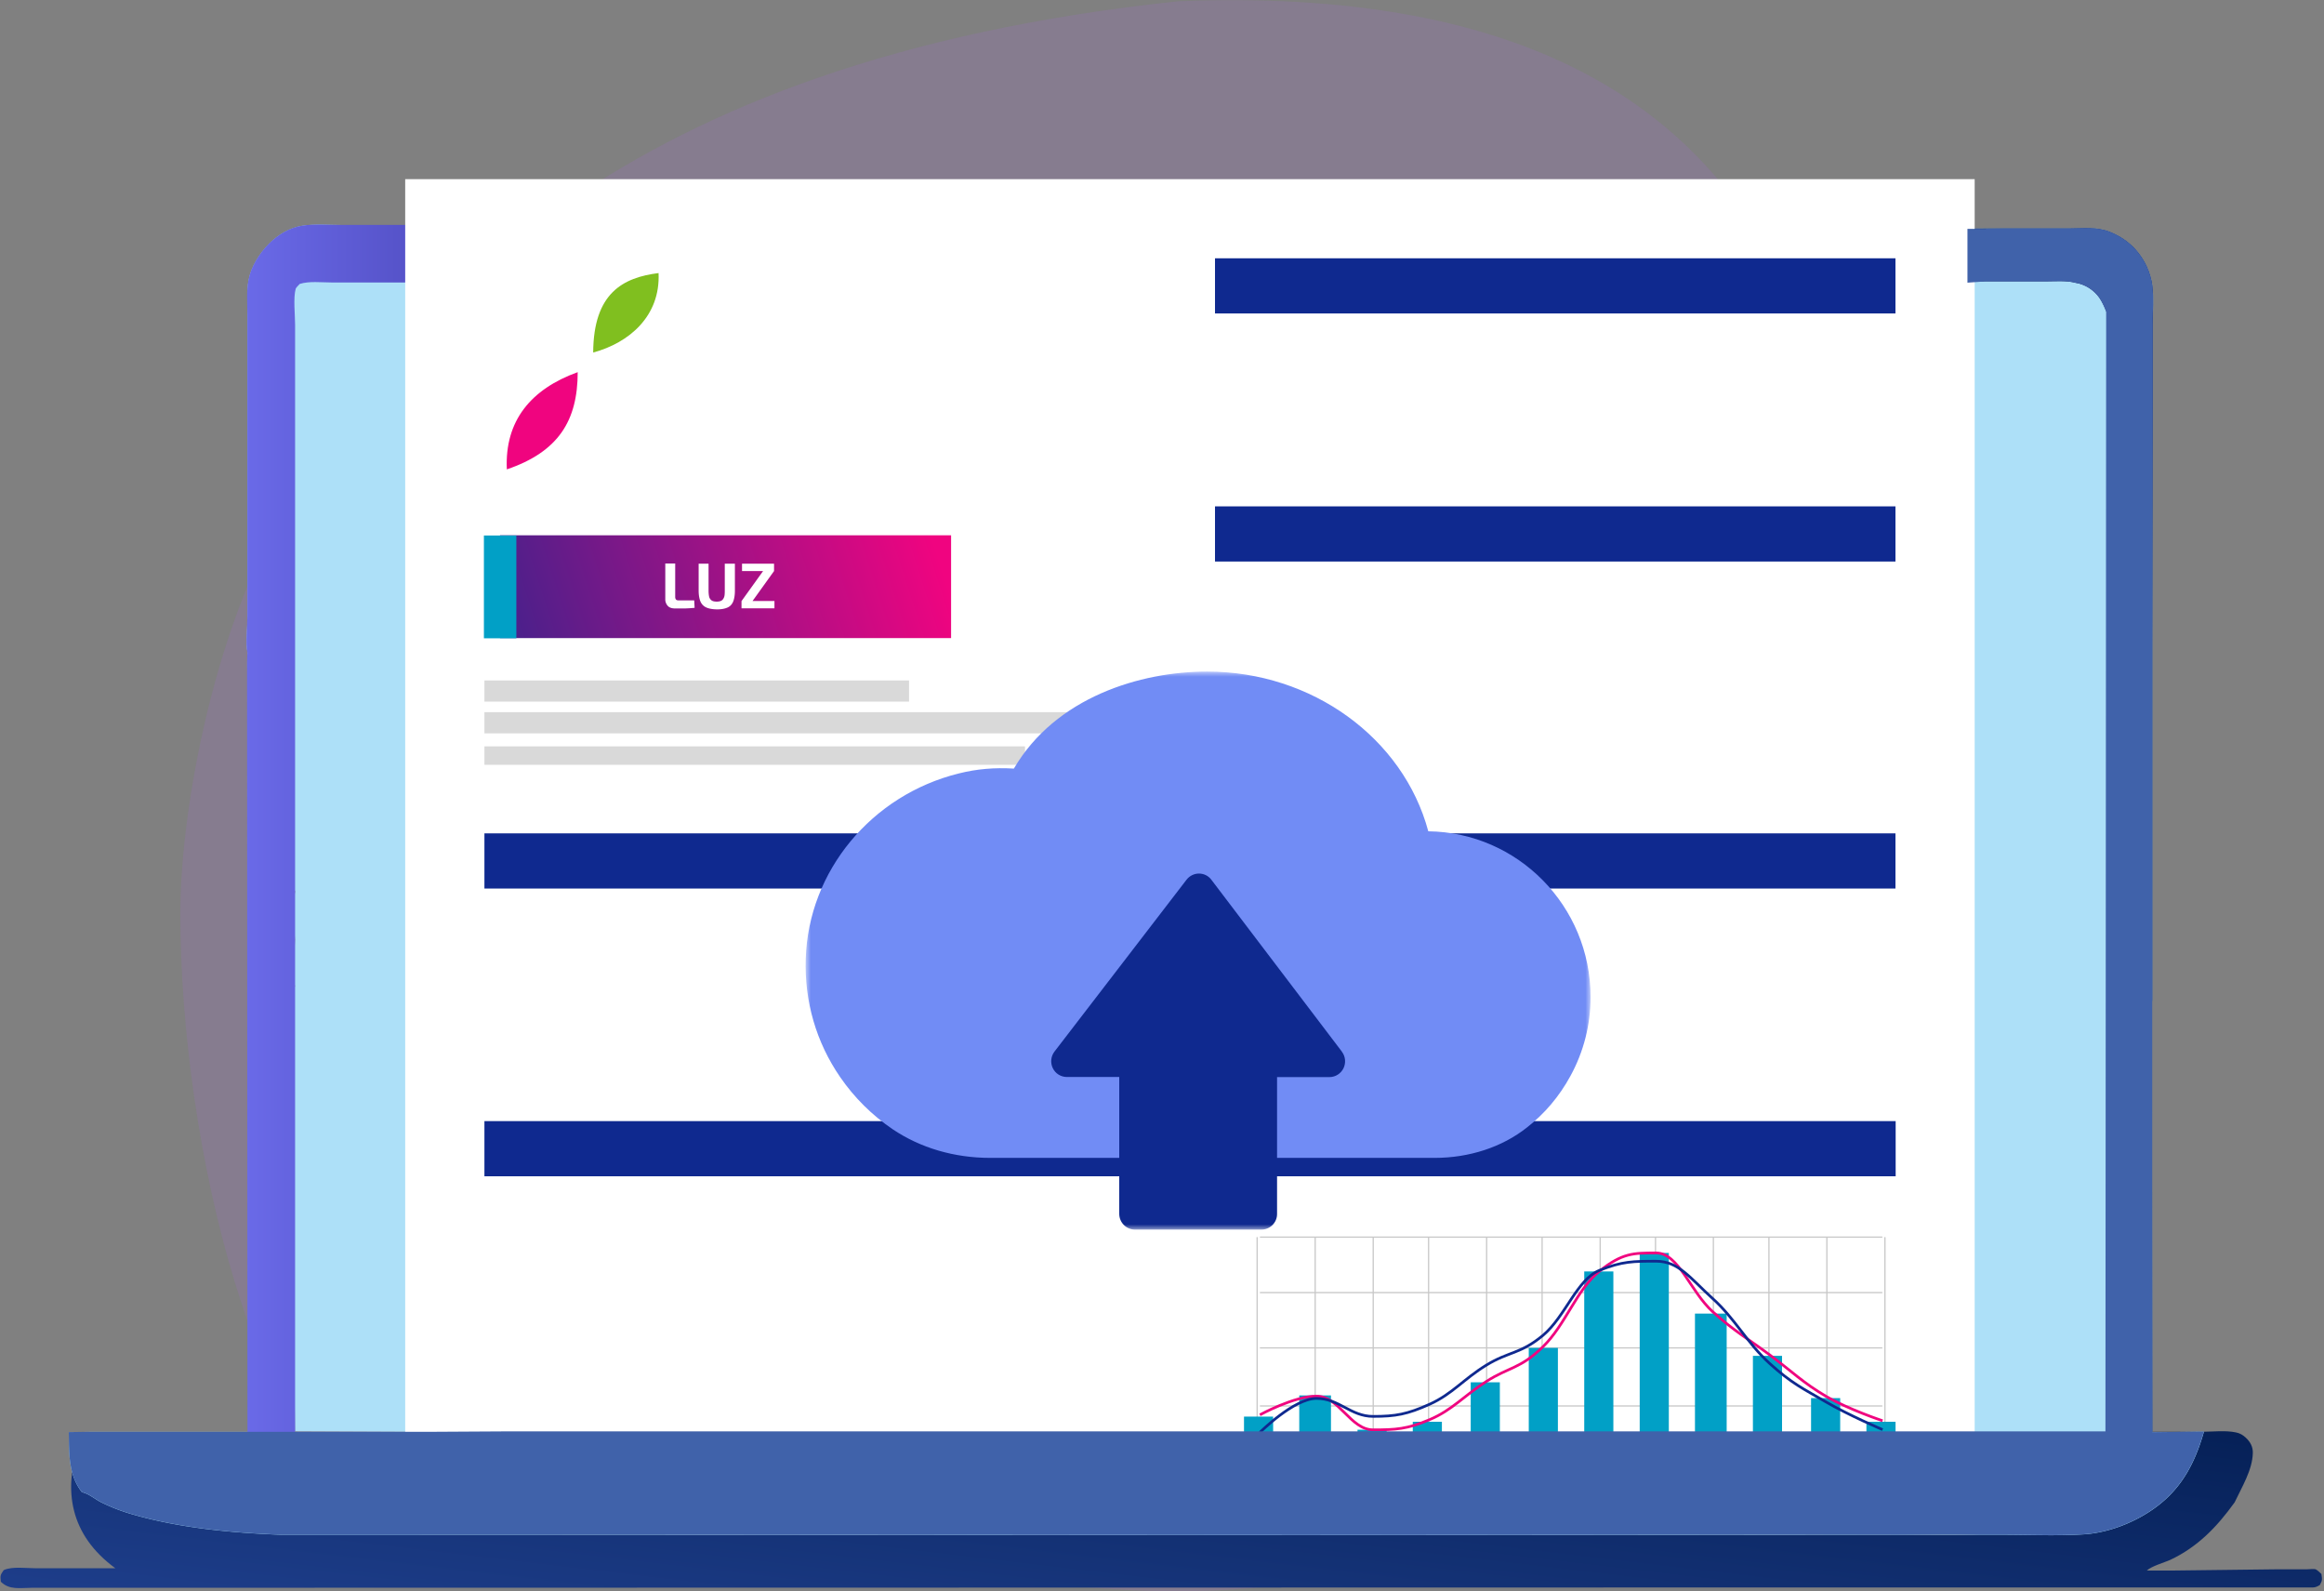
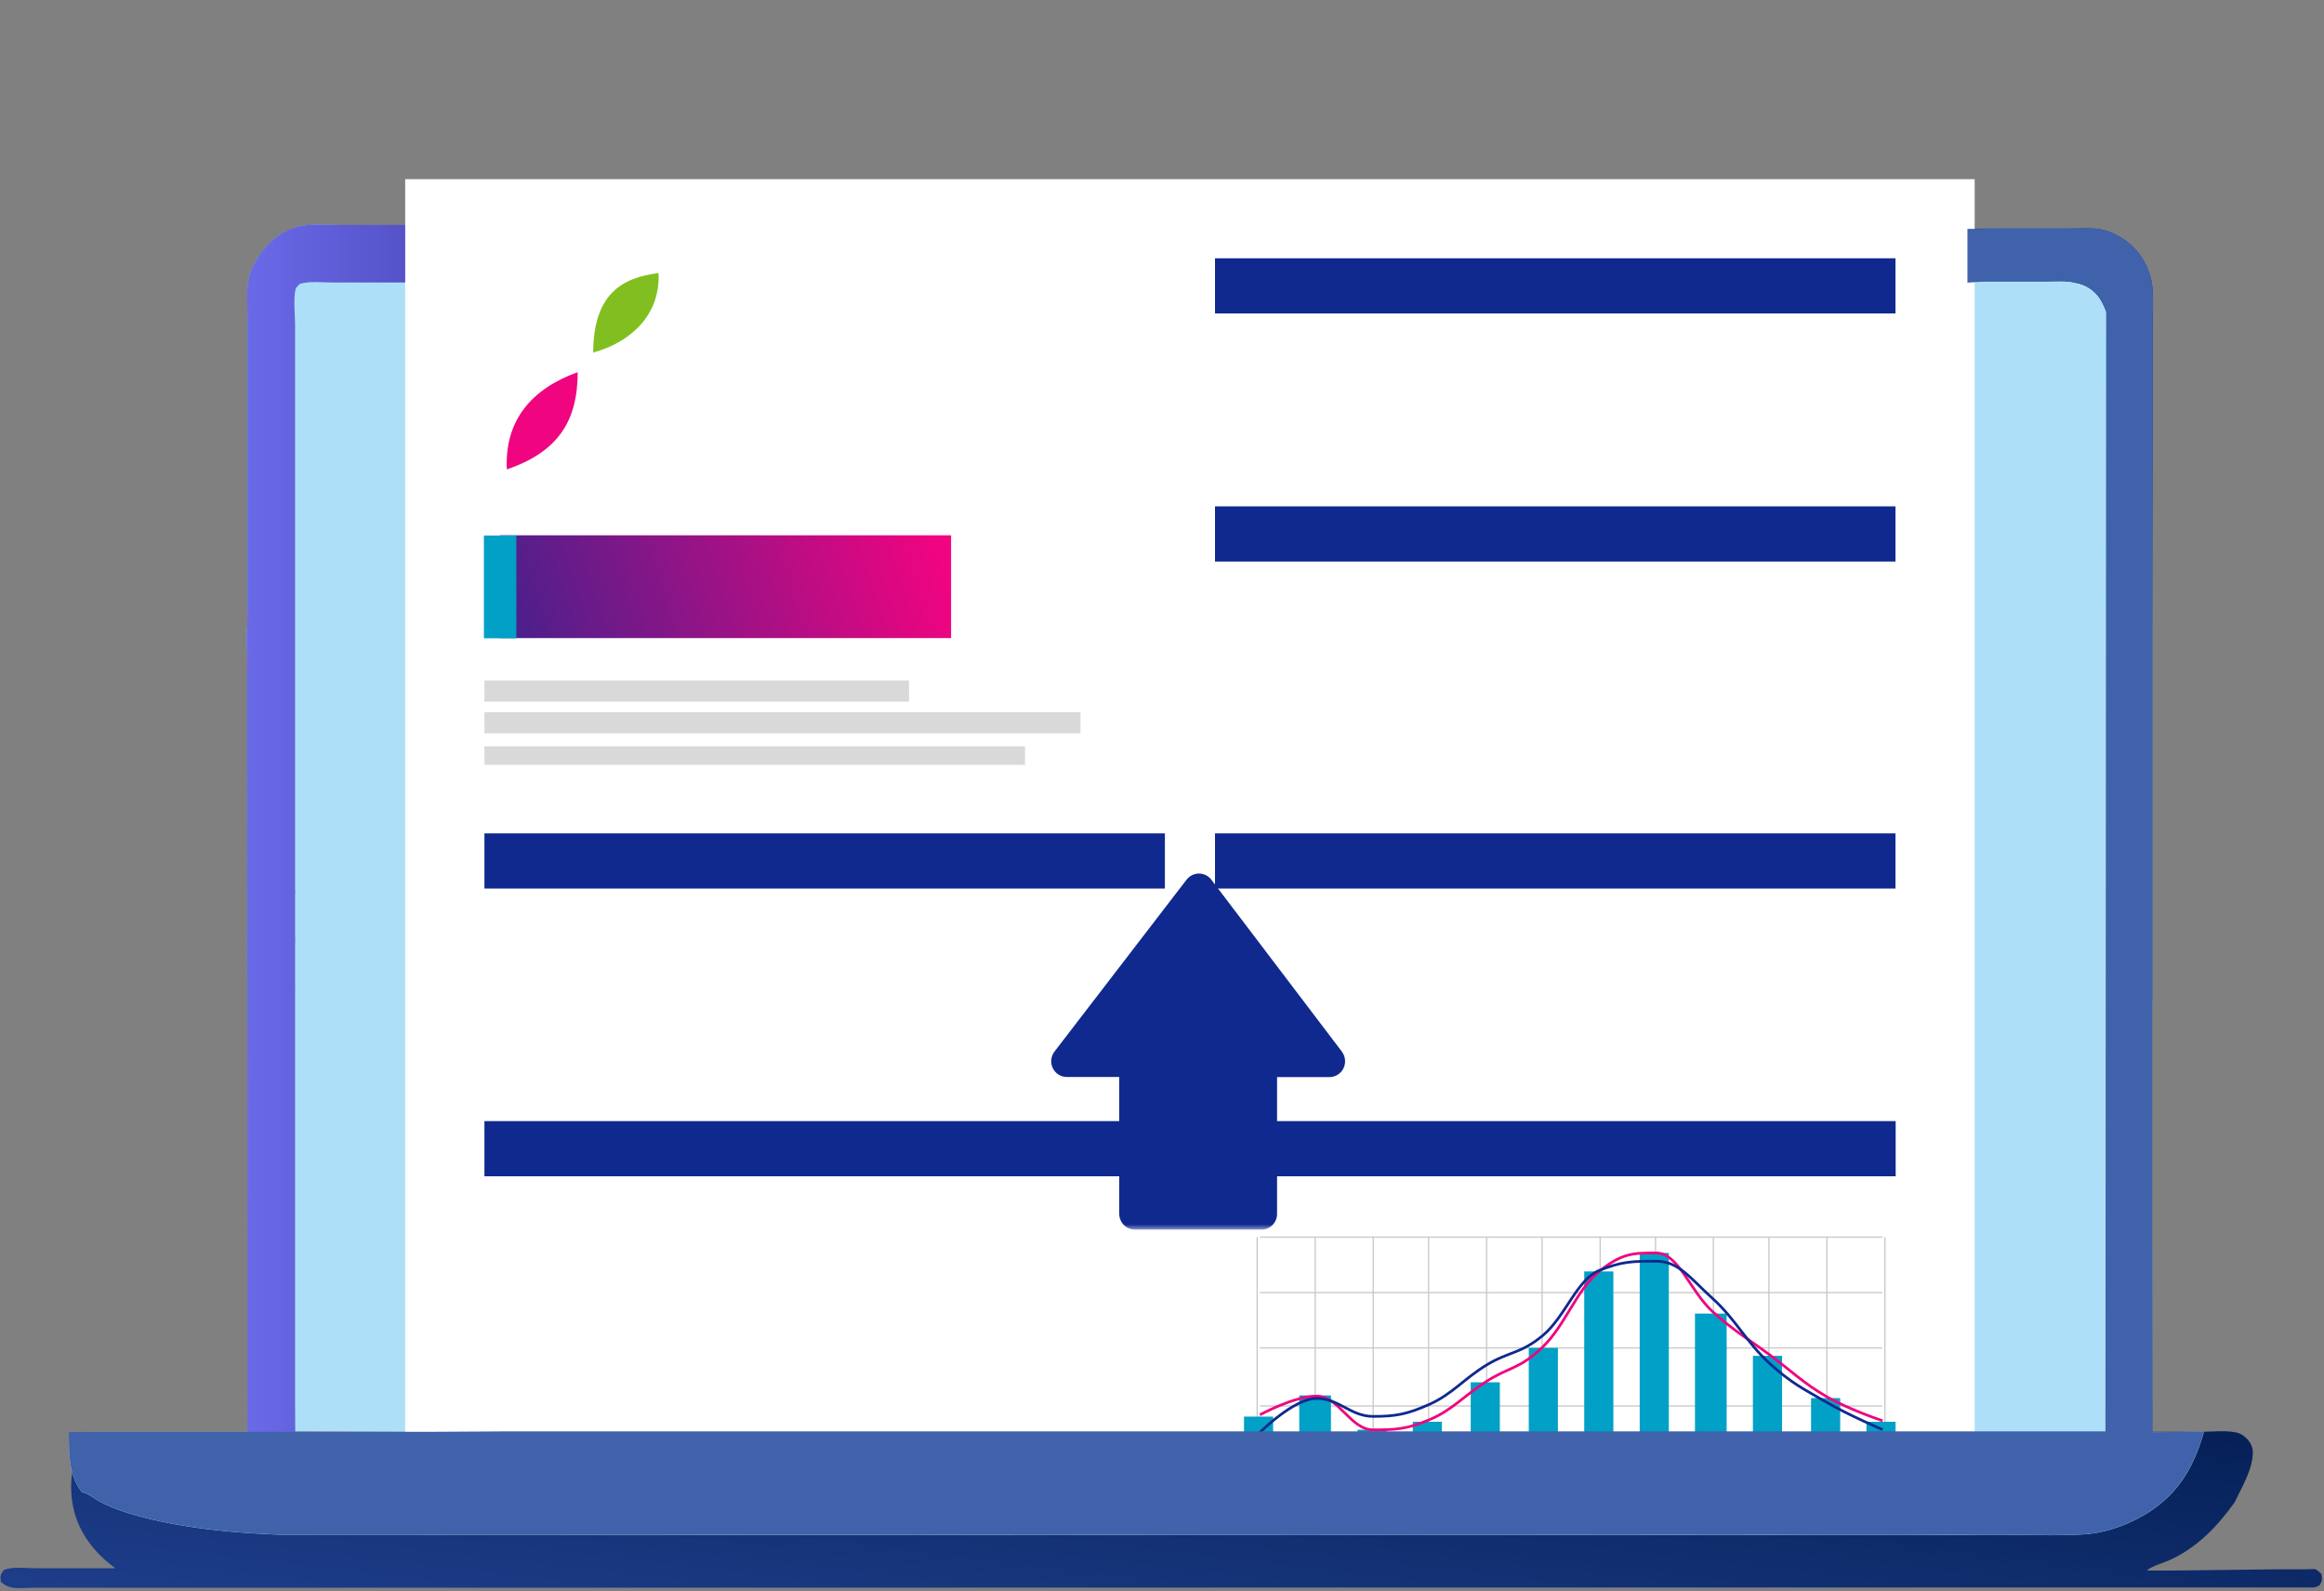
<svg xmlns="http://www.w3.org/2000/svg" width="225" height="154" fill="none">
  <rect width="100%" height="100%" fill="#808080" stroke="none" />
  <g clip-path="url(#clip0_5862_7601)">
-     <path opacity=".15" d="M17.46 88.4c0 22.18 7.28 53.5 20.62 59.59 17.4 7.94 17.55 1.97 68.631 5.75 65.78 4.86 75.77-56.65 73.91-83.14-1.86-26.49-1.01-73.09-66.52-70.48-54.73 5.74-73.99 30-84.91 46.96-7.68 10.44-11.73 30.01-11.73 41.32z" fill="#AC67E8" />
    <path d="M205.779 138.52l.46.06h6.98c1.02-.01 2.27-.15 3.25.06.38.07.68.25.96.51.43.4.7.88.68 1.49-.04 1.65-1.07 3.3-1.76 4.77-1.71 2.37-3.57 4.32-6.26 5.58-.6.26-1.8.6-2.24 1.02h2.5l10.06-.12h2.93c.17 0 .71-.06.85 0 .17.07.4.31.56.45.08.56.1.6-.15 1.07-.25.15-.43.24-.72.24h-65.48l-155.35.03c-1.1 0-2.13.24-2.97-.59-.06-.6-.06-.63.28-1.12.78-.38 2.24-.18 3.14-.18h7.67c-4.45-3.26-5.06-7.63-3.51-12.06l13.12 7.18c-.64-.81-1.21-1.6-1.71-2.51.7.14 1.28.68 1.91 1 .93.47 1.91.84 2.93 1.13 4.61 1.34 12.22 1.81 17.03 1.99h10.73l64.88.03h51.05l16.14-.03c2.76 0 5.6.13 8.36-.04 1.92-.12 3.89-.78 5.56-1.71 3.4-1.9 5.03-4.56 6.08-8.23l2.08-.04v.03h-.01l-.03-.01z" fill="url(#paint0_linear_5862_7601)" />
    <path d="M42.13 101.09h6.91l.04.14v.38l-.07 8.61c0 1.31-.18 2.89.03 4.17h-6.91v-13.3z" fill="#89D7F8" />
    <path d="M42.11 114.39h6.92v24.16l-6.92.04v-24.2z" fill="#55B9EB" />
    <path d="M171.88 22.14l22.28-.03h6.18c1.28 0 2.68-.17 3.88.31 1.65.64 2.89 1.78 3.64 3.4.26.58.46 1.24.53 1.87.14 1.17.03 2.47.03 3.67v7.16l-.04 23.82v34.43c-.17.72-.03 1.52-.03 2.27-.01 1.35-3.21 2.96-2.93 4.27-.03.38 3.03 1.38 2.86 1.67-.08.61-.28 1.44-.04 2.01.12.28.15.79.07 1.09-.46 1.81-.17 4.22-.14 6.12l.18.1.04 24.33 4.99-.06c-1.05 3.67-2.68 6.33-6.08 8.23-1.67.93-3.64 1.59-5.56 1.71-2.76.17-5.6.03-8.36.04h-16.14l-51.05.03-64.88-.03H27.25c-4.8-.18-9.87-.65-14.48-1.99a17.92 17.92 0 01-2.93-1.13c-.63-.31-1.23-.86-1.91-1-1.32-1.71-1.24-3.75-1.27-5.81l1.97-.03h33.43l6.93-.04v-24.16c-.22-1.28-.04-2.86-.04-4.17l.06-8.61v-.38c.79-.22 1.66-.14 2.45-.12l3.93.04 11.93-.08v20.88c0 .77-.17 2.16.08 2.84l7.08-.03v5.45l100.73-.03-2.02-15.25c-.45-1.57-.56-3.44-.78-5.09l-1.21-8.8-.08-.18-.26-1.98h-6.75c-.25-.35-.1-2.04-.13-2.57l5.42-7.24.1-.24 1.41-1.63 2.84.03 7.26-10.25 1.32-1.81c-.79-.01-1.63.04-2.38-.21l4.54-5.83c-.06-.45-3.78-3.16-4.38-3.65-1.2-.91-2.41-1.99-3.78-2.63l-.47-.38c-.47-.45-.5-.53-.5-1.14-1.55-.24-3.35.25-4.81-.18l-.2-.89-.22-9.41v-5.37l.05-.08-.17-.04c.2-1.09.04-2.51.04-3.64l-.04-7.44h-6.23l-.04-6.94v-5.21h8.13v.01h.01z" fill="#ADE0F8" />
    <path d="M49.08 101.21c.78-.22 1.65-.14 2.44-.12l3.93.04 11.93-.08v13.41l-18.28-.04-.06-12.84v-.38h.03v.01h.01z" fill="#D9F1F9" />
-     <path d="M177.151 38.19c.2-.07.4-.15.61-.15.68-.01 1.1.19 1.56.7.43.46.38 1.06.33 1.65-.31.63-.56.86-1.17 1.2-.18.04-.36.1-.56.08-.63-.03-1.09-.19-1.51-.67-.35-.4-.42-1-.33-1.51.15-.66.53-.95 1.06-1.3h.01z" fill="#ADE0F8" />
-     <path d="M186.41 38.02c.36-.07.73-.03 1.07.08.47.17.84.61 1 1.06.17.45.13 1.06-.08 1.48-.29.59-.78.79-1.35 1-.35.03-.65-.03-1-.08-.42-.26-.73-.49-.93-.95-.21-.47-.22-1.13.03-1.59.29-.53.71-.79 1.28-.99h-.01l-.01-.01zm-15.42 49.21l2.84.03-.7 1.16.26.42h-3.82l1.41-1.6.01-.01z" fill="#89D7F8" />
    <path d="M93.97 140.01l44.111-.03-2.38 1.84c-1.06.84-2.09 1.71-3.35 2.24-.26.13-.54.22-.82.26-1.44.2-3.02.06-4.48.06h-21.16c-1.59 0-4.07.29-5.59-.13-2.33-.67-4.5-2.79-6.33-4.27v.03z" fill="#FEFEFE" />
    <path d="M171.88 22.14l22.28-.03h6.18c1.28 0 2.68-.17 3.88.31 1.65.64 2.89 1.78 3.64 3.4.26.58.46 1.24.53 1.87.14 1.17.03 2.47.03 3.67v7.16l-.04 23.82v34.43c-.17.72-.03 1.52-.03 2.27-.01 1.35-1.21 2.96-.93 4.27-.03.38 1.03 1.38.86 1.67-.08.61-.28 1.44-.04 2.01.13.28.15.79.07 1.09-.46 1.81-.17 4.22-.14 6.12l.18.1.04 24.33h-4.35V32.5c.01-.74.11-1.65-.11-2.34-.18-.46-.39-.93-.67-1.34-.55-.77-1.38-1.3-2.32-1.45-.89-.24-1.99-.14-2.93-.14h-5.71l-28.56.13v-5.21h8.15l-.01-.01z" fill="#102161" />
    <path d="M90.09 46.22c.31-.1.64-.06.96-.04.57.4.63.49.88 1.13-.03.85-.79 1.52-1.31 2.13l-3.37 3.93c-.93 1.12-1.8 2.33-2.8 3.4-.5.53-.71.58-1.42.63-1.28-.64-2.58-2.33-3.6-3.37-.63-.61-1.53-1.31-1.81-2.15-.07-.21.06-.59.17-.77.35-.53.74-.63 1.32-.79 1.34.18 3.22 2.79 4.15 3.83l4.25-5.2c.74-.89 1.49-1.92 2.41-2.63l.15-.1h.02z" fill="#55B9EB" />
    <path d="M90.18 69.14c.46-.17.74-.14 1.24-.04.5.38.67.64.88 1.23-.01.38-.12.64-.33.93-1.49 2.09-3.25 4.06-4.88 6.05-.92 1.14-1.84 2.51-2.89 3.53-.38.36-.63.49-1.13.58-1.3-.36-2.62-2.18-3.53-3.15-.63-.67-1.41-1.35-1.74-2.22.04-.38.1-.57.35-.88.4-.52.82-.78 1.48-.84 1.25.51 2.55 2.44 3.42 3.47l4.84-5.97c.7-.89 1.35-2.08 2.31-2.72l-.01.01-.01.02zm.67-47.48c.39 0 .81 0 1.11.29.38.35.57.73.57 1.25 0 .66-7.23 9.3-8.2 10.32-.39.4-.71.56-1.28.56-1.2-.47-2.52-2.36-3.4-3.35l-.67-.66c-.47-.5-1.17-1.11-1.14-1.87.03-.42.19-.71.51-.96.39-.29.89-.47 1.38-.4.93.15 2.78 2.86 3.39 3.61 1.23-1.43 6.44-8.45 7.72-8.8l.01.01zm-6.14 70.2c1.7.08 3.22.35 4.71 1.21 2.02 1.17 3.47 3 4.06 5.28.6 2.31.21 4.75-1.06 6.8-1.48 2.36-3.81 3.42-6.4 4-2.36-.01-4.28-.38-6.2-1.84-1.81-1.38-2.97-3.35-3.23-5.6-.26-2.33.22-4.7 1.76-6.52 1.77-2.13 3.64-3.04 6.37-3.3v-.03h-.01z" fill="#FDC353" />
    <path d="M178.561 77.04l1.46-2.02c.77.24 1.59.19 2.38.21l-1.32 1.81h-2.52z" fill="#89D7F8" />
    <path d="M170.421 60.3l.2.89c1.48.43 3.26-.07 4.81.18 0 .61.04.71.5 1.14l.47.38v.14l-5.62 6.96-.25-6.93c0-.58 0-1.1-.15-1.67l.03-1.09h.01z" fill="#D9F1F9" />
    <path d="M170.419 60.3l.2.89c1.48.43 3.26-.07 4.81.18 0 .61.04.71.5 1.14l.47.38v.14l-5.87.03c0-.58 0-1.1-.15-1.67l.03-1.09h.01zM67.389 21.77l.22.88-.04 3.6c.38 2.89.15 5.94.15 8.84l.03 15.78-.35-.12-.03.84v49.47l-11.92.08-3.93-.04c-.8-.01-3.79 36.09-4.56 36.31l-4.85 1.18-13.55-.06c0-.95-.57-42.31 0-43.07-.21-.85 0-4.5 0-4.5s-.21-2.86-.08-4.07l.11-.72-.08.15-4.53.03-.04-22.3.03-.88c-.19-.93 0-2.52 0-3.5V30.48c0-1.07-.1-2.3.1-3.36.25-1.32 1.06-2.59 1.99-3.53.86-.86 1.97-1.55 3.21-1.74 1.23-.19 2.61-.07 3.85-.07h34.31-.03l-.01-.01z" fill="#ADE0F8" />
    <path d="M40.45 95.54l4.7-.07c.7.79 1.41 1.67 2.22 2.36.68.85 1.67 2.13 1.67 3.28h-6.91c.01-.95-.21-2.25.36-3.01-.21-.86-1.44-1.9-2.02-2.55h-.01l-.01-.01z" fill="#55B9EB" />
    <path d="M47.35 97.8h20.03v3.25l-11.93.08-3.93-.04c-.79 0-1.67-.1-2.44.12l-.04-.14c0-1.14-.96-2.43-1.67-3.28h-.02v.01z" fill="#ADE0F8" />
    <path d="M50.37 38.38c1.66-.28 3.65-.07 5.35-.07H67.5l-.08 2.7-.46.15H55.99c-1.59 0-3.42.21-4.96-.01-.43-.06-.68-.19-1-.49-.21-.19-.31-.58-.31-.86.03-.74.12-.88.67-1.41h-.01l-.01-.01z" fill="#6E9BF1" />
    <path d="M67.39 21.77l.22.88-.04 3.6-.26.91c-2.87.24-6.02-.24-8.85.18H32.1c-1 0-2.15-.15-3.08.14-.07.08-.36.36-.39.46-.25.89-.06 2.55-.06 3.5v107.11l-.08.15-4.53.03-.04-74.68.03-.88c-.19-.93 0-2.52 0-3.5v-29.2c0-1.07-.1-2.3.1-3.36.25-1.32 1.06-2.59 1.99-3.53.87-.86 1.97-1.55 3.21-1.74 1.23-.19 2.61-.07 3.85-.07h34.32-.03z" fill="url(#paint1_linear_5862_7601)" />
    <path d="M191.17 17.34H39.23v121.63h151.95V17.34h-.01z" fill="#fff" />
    <path d="M55.93 36.02c-4.53 1.64-7.08 4.71-6.86 9.41 4.99-1.7 6.86-4.71 6.86-9.41z" fill="#F0047F" />
    <path d="M57.43 34.12c3.46-.93 6.52-3.51 6.33-7.69-3.42.43-6.3 1.91-6.33 7.69z" fill="#80BF1F" />
    <path d="M48.41 51.81h43.67v9.95H48.41v-9.95z" fill="url(#paint2_linear_5862_7601)" />
    <path d="M49.99 61.78v-9.95h-3.14v9.95h3.14z" fill="#01A0C6" />
-     <path d="M65.37 54.56v3.23c0 .1.03.18.08.24s.14.08.25.08h1.51l.04.72c-.31.03-.62.05-.93.06h-.96c-.32 0-.56-.08-.71-.25a.93.93 0 01-.24-.66v-3.44h.96v.02zm5.78 0v2.61c0 .43-.06.79-.17 1.06-.11.26-.29.46-.54.57-.25.11-.57.18-.99.18-.42 0-.79-.06-1.06-.18-.26-.11-.46-.32-.57-.57-.11-.26-.18-.63-.18-1.06v-2.61h.96v2.61c0 .26.03.49.07.64.06.15.14.25.25.32.11.07.28.1.47.1.19 0 .35-.03.46-.1.11-.06.19-.17.25-.32s.07-.36.07-.64v-2.61h.98zm2.73.71h1.06l-2.09 2.91h-1.06l2.09-2.91zm1.1 2.9v.71h-3.19v-.71h3.19zm-.04-3.61v.71h-3.1v-.71h3.1z" fill="#fff" />
    <path d="M88.01 65.86H46.9v2.05h41.11v-2.05zm16.6 3.07H46.9v2.05h57.71v-2.05zm-5.37 3.31H46.9v1.78h52.34v-1.78z" fill="#D9D9D9" />
    <path d="M183.511 25h-65.88v5.34h65.88V25zm0 24.01h-65.88v5.34h65.88v-5.34zm0 31.65h-65.88V86h65.88v-5.34zm.009 27.85H46.9v5.34h136.63v-5.34h-.01zm-70.74-27.85H46.9V86h65.88v-5.34z" fill="#0F298F" />
    <path d="M121.711 119.74v21.7m5.619-21.7v21.7m5.619-21.7v21.7m5.362-21.7v21.7m5.619-21.7v21.7m5.371-21.7v21.7m5.619-21.7v21.7m5.359-21.7v21.7m5.602-21.7v21.7m5.379-21.7v21.7m5.609-21.7v21.7m5.621-21.7v21.7m-60.51-5.36h60.26m-60.26-5.62h60.26m-60.26-5.35h60.26m-60.26-5.37h60.26m-60.529 0v21.7" stroke="#C8C8C8" stroke-width=".12" />
    <path d="M123.259 137.11h-2.82v4.34h2.82v-4.34zm5.6-2.05h-3.07v6.38h3.07v-6.38zm5.39 3.32h-2.82v3.07h2.82v-3.07zm5.35-.77h-2.82v3.83h2.82v-3.83zm5.61-3.82h-2.82v7.67h2.82v-7.67zm5.62-3.33h-2.82v10.99h2.82v-10.99zm5.37-7.4h-2.82v18.39h2.82v-18.39zm5.37-1.79h-2.82v20.17h2.82v-20.17zm5.6 5.87h-3.07v14.3h3.07v-14.3zm5.36 4.09h-2.82v10.22h2.82v-10.22zm5.63 4.09h-2.82v6.13h2.82v-6.13zm5.36 2.29h-2.82v3.83h2.82v-3.83z" fill="#01A0C6" />
    <path d="M121.98 136.94s3.29-1.81 5.48-1.81c2.19 0 3.29 3.26 5.48 3.26 2.19 0 3.29-.06 5.48-.99 2.19-.93 3.29-2.29 5.48-3.69 2.19-1.41 3.29-1.21 5.48-3.36 2.19-2.13 3.29-5.58 5.48-7.32 2.19-1.76 3.29-1.76 5.48-1.76 2.19 0 3.29 3.72 5.48 5.69 2.19 1.97 3.29 2.52 5.48 4.15 2.19 1.63 3.29 2.75 5.48 4.03 2.19 1.28 5.48 2.37 5.48 2.37" stroke="#F0047F" stroke-width=".26" />
    <path d="M121.98 138.64s3.29-3.29 5.48-3.29c2.19 0 3.29 1.74 5.48 1.74 2.19 0 3.29-.2 5.48-1.18 2.19-.99 3.29-2.44 5.48-3.78 2.19-1.34 3.29-1.06 5.48-2.88 2.19-1.84 3.29-5.42 5.48-6.3 2.19-.88 3.29-.88 5.48-.88 2.19 0 3.29 1.64 5.48 3.62 2.19 1.98 3.29 4.25 5.48 6.25 2.19 1.99 3.29 2.47 5.48 3.75 2.19 1.28 5.48 2.68 5.48 2.68" stroke="#0F298F" stroke-width=".26" />
    <path d="M192.27 22.14l1.88-.03h6.18c1.28 0 2.68-.17 3.88.31 1.65.64 2.89 1.78 3.64 3.4.26.58.46 1.24.53 1.87.14 1.17.03 2.47.03 3.67v7.16l-.04 23.82v76.28l5-.06c-1.05 3.67-2.68 6.33-6.08 8.23-1.67.93-3.64 1.59-5.56 1.71-2.76.17-5.6.03-8.36.04h-16.14l-51.05.03-64.88-.03H27.25c-4.8-.18-9.87-.65-14.48-1.99a17.92 17.92 0 01-2.93-1.13c-.63-.31-1.23-.86-1.91-1-1.32-1.71-1.24-3.75-1.27-5.81l1.97-.03h33.43l6.93-.04h154.85l.07-108.38c-.18-.46-.39-.93-.67-1.34-.55-.77-1.38-1.3-2.31-1.45-.89-.24-1.99-.14-2.93-.14h-5.72l-1.8.13v-5.21h1.8l-.01-.01z" fill="#4062AA" />
    <mask id="a" style="mask-type:luminance" maskUnits="userSpaceOnUse" x="78" y="65" width="76" height="54">
      <path d="M154 65H78v54h76V65z" fill="#fff" />
    </mask>
    <g mask="url(#a)">
-       <path d="M138.279 80.45c-2.43-9.02-11.25-15.45-21.4-15.45-6.49 0-14.68 2.49-18.72 9.39-1.89-.11-3.57.03-5.33.47-8.46 2.09-14.56 9.46-14.82 17.93-.14 4.14 1.02 8.11 3.34 11.47 1.36 1.98 3.09 3.69 5.08 5.04 2.69 1.81 5.96 2.77 9.45 2.77h43.01c3.36 0 6.54-1.04 8.94-2.94 1.71-1.33 3.13-3 4.21-4.98 1.29-2.35 1.96-4.99 1.95-7.67 0-8.77-7.03-15.92-15.72-16.02l.01-.01z" fill="#718CF5" />
      <path d="M129.92 101.79l-12.64-16.64c-.28-.38-.73-.6-1.2-.6s-.91.22-1.2.59l-12.79 16.64c-.35.46-.42 1.08-.16 1.61.25.52.78.85 1.36.85h5.07v13.24c0 .84.67 1.52 1.51 1.53h12.26c.84 0 1.52-.69 1.51-1.52v-13.24h5.07c.58 0 1.1-.33 1.36-.85.25-.52.2-1.14-.15-1.6v-.01z" fill="#0F298F" />
    </g>
  </g>
  <defs>
    <linearGradient id="paint0_linear_5862_7601" x1="115.589" y1="125.88" x2="110.709" y2="167.35" gradientUnits="userSpaceOnUse">
      <stop stop-color="#052056" />
      <stop offset="1" stop-color="#1E3E8B" />
    </linearGradient>
    <linearGradient id="paint1_linear_5862_7601" x1="23.85" y1="80.23" x2="67.61" y2="80.23" gradientUnits="userSpaceOnUse">
      <stop stop-color="#6A6AE8" />
      <stop offset="1" stop-color="#312890" />
    </linearGradient>
    <linearGradient id="paint2_linear_5862_7601" x1="50.45" y1="63.15" x2="89.76" y2="50.52" gradientUnits="userSpaceOnUse">
      <stop stop-color="#4B208B" />
      <stop offset="1" stop-color="#F00480" />
    </linearGradient>
    <clipPath id="clip0_5862_7601">
      <path fill="#fff" d="M0 0h224.96v154H0z" />
    </clipPath>
  </defs>
</svg>